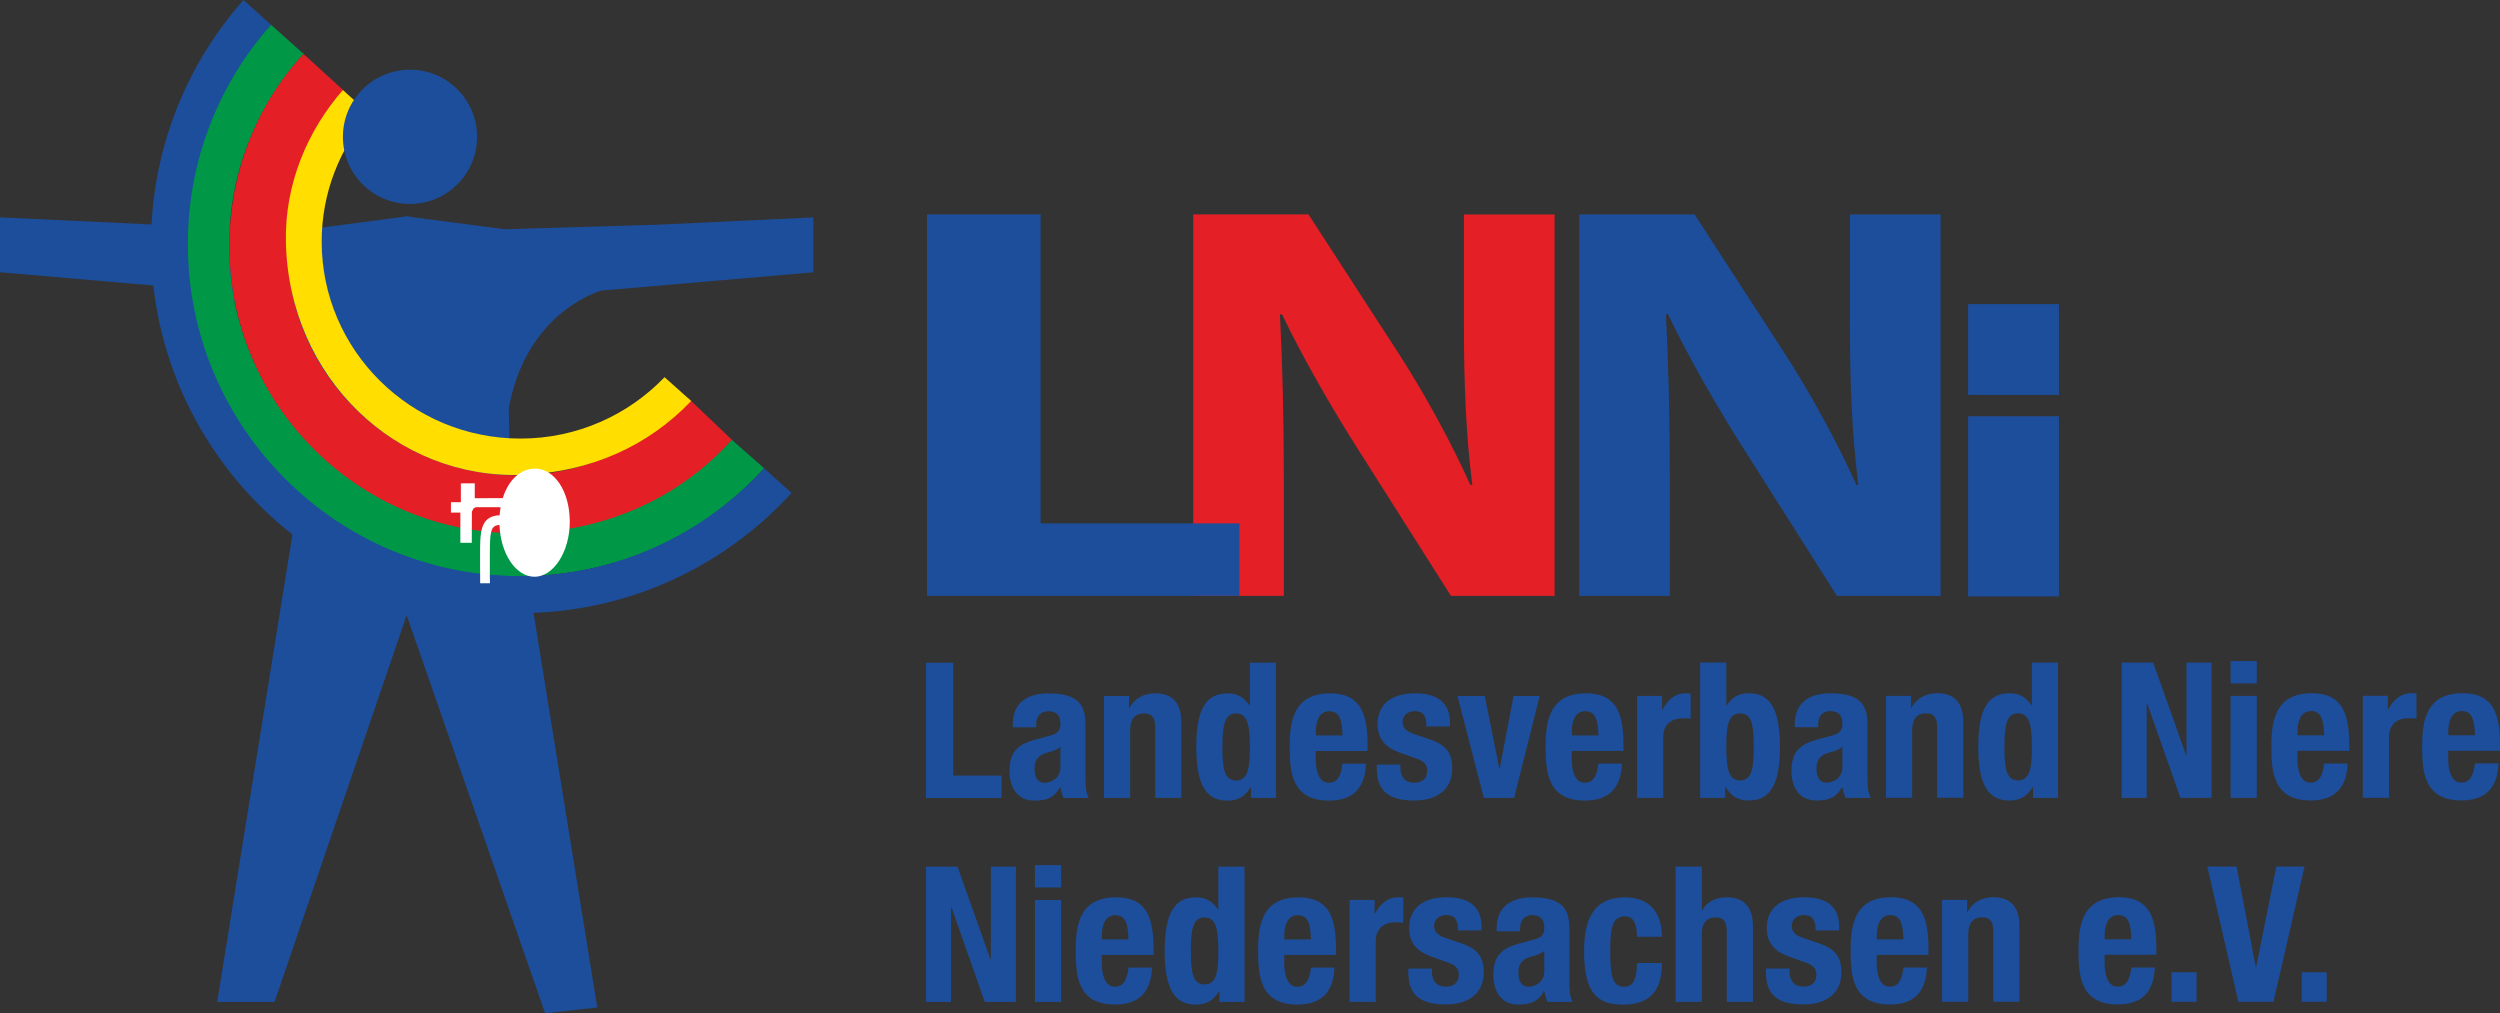
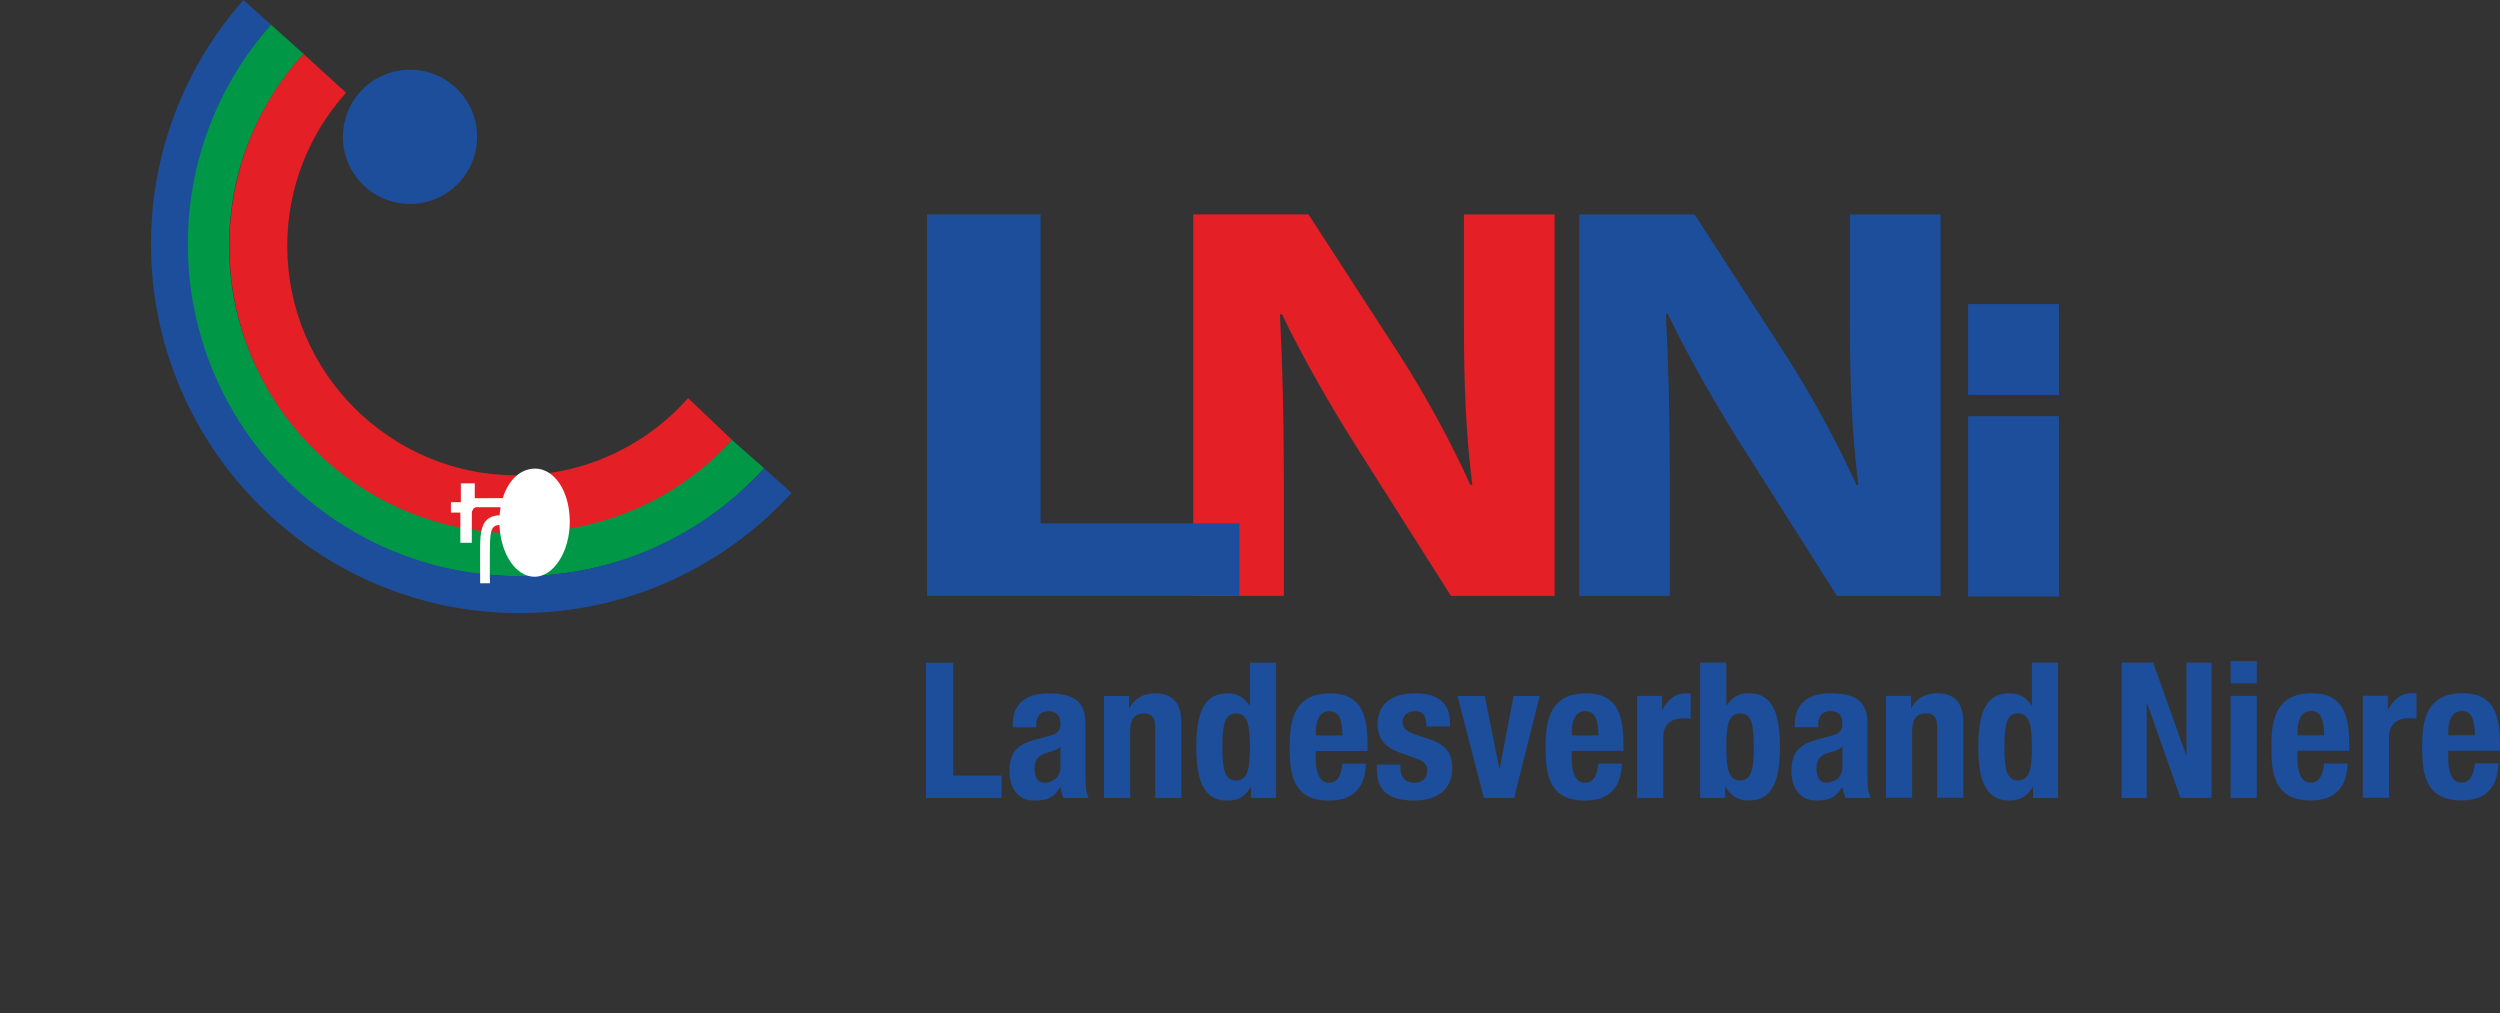
<svg xmlns="http://www.w3.org/2000/svg" id="Ebene_1" viewBox="0 0 687.51 278.64">
  <rect x="0" y="0" width="687.51" height="278.64" fill="#333333" stroke="none" />
  <defs>
    <style>.cls-1{fill:#fff;}.cls-2{fill:#1d4e9b;}.cls-3{fill:#009847;}.cls-4{fill:#e41f25;}.cls-5{fill:#ffde00;}.cls-6{fill:none;stroke:#2b2b2a;stroke-width:0px;}</style>
  </defs>
  <g>
    <g>
      <path class="cls-4" d="m328.14,163.86V58.96h31.7l24.93,38.45c7.12,11.05,14.25,24.13,19.59,35.95h.54c-1.78-13.85-2.31-28.02-2.31-43.73v-30.66h24.93v104.9h-28.5l-25.65-40.47c-7.12-11.2-14.96-24.75-20.84-37.04l-.54.16c.71,13.86,1.07,28.64,1.07,45.75v31.6h-24.93Z" />
      <path class="cls-2" d="m434.31,163.86V58.96h31.7l24.93,38.45c7.12,11.05,14.25,24.13,19.59,35.95h.53c-1.77-13.85-2.32-28.02-2.32-43.73v-30.66h24.93v104.9h-28.5l-25.65-40.47c-7.12-11.2-14.96-24.75-20.84-37.04l-.54.16c.72,13.86,1.07,28.64,1.07,45.75v31.6h-24.93.02Z" />
    </g>
    <polygon class="cls-2" points="254.94 58.96 286.16 58.96 286.16 143.93 340.83 143.93 340.83 163.86 254.94 163.86 254.94 58.96" />
    <rect class="cls-2" x="541.24" y="114.47" width="24.97" height="49.55" />
    <rect class="cls-2" x="541.24" y="83.63" width="24.97" height="24.97" />
  </g>
-   <path class="cls-2" d="m632.97,275.5h6.88v-8.13h-6.88v8.13Zm-25.95-37.2l8.55,37.2h9.64l8.55-37.2h-7.76l-5.52,27.51h-.15l-5.26-27.51h-8.03Zm-9.84,37.2h6.88v-8.13h-6.88v8.13Zm-18.39-17.19v-1.09c0-2.61.83-5.57,3.7-5.57s3.49,2.39,3.64,6.67h-7.34Zm14.22,4.27v-1.62c0-8.59-1.88-14.22-10.26-14.22-9.69,0-11.15,6.99-11.15,14.48,0,6.99.42,15.01,10.83,15.01,6.77,0,9.9-3.64,10.16-10.16h-6.46c-.42,3.44-1.4,5.26-3.81,5.26-2.65,0-3.55-3.23-3.55-6.51v-2.24h14.23Zm-58.92,12.92h7.19v-18.6c0-3.13,1.36-4.64,3.81-4.64,2.13,0,3.07,1.09,3.07,3.9v19.33h7.19v-20.78c0-5.52-2.65-7.97-7.14-7.97-3.02,0-5.63,1.25-7.14,4.01h-.11v-3.28h-6.88v28.03h0Zm-17.97-17.18v-1.09c0-2.61.83-5.57,3.7-5.57s3.49,2.39,3.64,6.67h-7.34Zm14.22,4.27v-1.62c0-8.59-1.88-14.22-10.26-14.22-9.69,0-11.15,6.99-11.15,14.48,0,6.99.42,15.01,10.83,15.01,6.77,0,9.9-3.64,10.16-10.16h-6.46c-.42,3.44-1.4,5.26-3.81,5.26-2.65,0-3.55-3.23-3.55-6.51v-2.24h14.23Zm-44.69,3.75v.99c0,5.37,2.24,8.9,10.32,8.9,6.05,0,10.42-2.92,10.42-8.81,0-4.22-1.67-6.51-6.2-8.02l-4.32-1.46c-2.39-.78-3.13-1.93-3.13-3.28,0-1.98,1.56-3.02,3.39-3.02,2.34,0,3.18,1.4,3.18,4.22h6.46v-1.14c0-5.06-3.07-7.97-9.58-7.97-7.4,0-10.32,3.81-10.32,8.44,0,3.96,2.03,6.4,5.99,7.82l5.06,1.82c1.4.52,2.61,1.36,2.61,3.18,0,2.24-1.46,3.33-3.64,3.33-2.45,0-3.75-1.62-3.75-4.06v-.94h-6.47Zm-24.85,9.18h7.19v-18.6c0-3.13,1.36-4.64,3.81-4.64,2.13,0,3.07,1.09,3.07,3.9v19.33h7.19v-20.78c0-5.52-2.65-7.97-7.14-7.97-3.02,0-5.47,1.2-6.82,3.59h-.11v-12.03h-7.19v37.2h0Zm-3.75-17.91c0-6.62-3.44-10.83-10.06-10.83s-11.36,3.23-11.36,14.75,3.55,14.75,10.74,14.75c7.61,0,10.68-4.12,10.68-11.46h-6.88c0,4.53-1.09,6.56-3.49,6.56-3.23,0-3.86-2.87-3.86-9.8,0-6.46.57-9.58,4.12-9.58,2.71,0,3.23,2.92,3.23,5.63h6.88Zm-32.35,9.42c0,3.07-2.5,4.32-4.43,4.32s-2.71-1.77-2.71-3.9c0-2.5,1.14-3.9,4.06-4.53.88-.2,2.08-.68,3.07-1.4v5.52h0Zm-6.67-10.94v-.78c0-2.19,1.14-3.64,3.33-3.64,2.39,0,3.33,1.3,3.33,3.44,0,1.88-.73,2.71-2.87,3.28l-4.06,1.09c-4.95,1.36-7.08,3.49-7.08,8.75,0,3.75,1.77,8.02,6.77,8.02,3.44,0,5.47-.73,7.14-3.64h.11c.2.94.42,2.03.88,2.92h6.88c-.73-1.62-.88-2.81-.88-5.42v-14.75c0-5.06-1.62-8.59-10.16-8.59-5.42,0-9.84,2.19-9.84,8.65v.68h6.46,0Zm-30.73,10.25v.99c0,5.37,2.24,8.9,10.32,8.9,6.05,0,10.42-2.92,10.42-8.81,0-4.22-1.67-6.51-6.2-8.02l-4.32-1.46c-2.39-.78-3.13-1.93-3.13-3.28,0-1.98,1.56-3.02,3.39-3.02,2.34,0,3.18,1.4,3.18,4.22h6.46v-1.14c0-5.06-3.07-7.97-9.58-7.97-7.4,0-10.32,3.81-10.32,8.44,0,3.96,2.03,6.4,5.99,7.82l5.06,1.82c1.4.52,2.61,1.36,2.61,3.18,0,2.24-1.46,3.33-3.64,3.33-2.45,0-3.75-1.62-3.75-4.06v-.94h-6.47Zm-16.15,9.18h7.19v-16.83c0-3.75,2.81-5.06,5.31-5.06.73,0,1.51.05,2.24.11v-6.88c-.42-.05-.88-.11-1.3-.11-2.96,0-5,1.77-6.46,4.48h-.11v-3.75h-6.88v28.03h0Zm-17.97-17.18v-1.09c0-2.61.83-5.57,3.7-5.57s3.49,2.39,3.64,6.67h-7.34Zm14.22,4.27v-1.62c0-8.59-1.88-14.22-10.26-14.22-9.69,0-11.15,6.99-11.15,14.48,0,6.99.42,15.01,10.83,15.01,6.77,0,9.9-3.64,10.16-10.16h-6.46c-.42,3.44-1.4,5.26-3.81,5.26-2.65,0-3.55-3.23-3.55-6.51v-2.24h14.23Zm-32.04,12.92h6.88v-37.2h-7.19v11.77h-.11c-1.51-2.24-3.33-3.33-6.05-3.33-5.89,0-8.59,4.32-8.59,14.75s2.71,14.75,8.59,14.75c2.81,0,4.8-1.09,6.36-3.7h.11v2.97h0Zm-7.87-14.02c0-6.09.63-9.22,3.75-9.22s3.81,3.13,3.81,9.22-.63,9.22-3.81,9.22-3.75-3.13-3.75-9.22m-24.48-3.18v-1.09c0-2.61.83-5.57,3.7-5.57s3.49,2.39,3.64,6.67h-7.34Zm14.22,4.27v-1.62c0-8.59-1.88-14.22-10.26-14.22-9.69,0-11.15,6.99-11.15,14.48,0,6.99.42,15.01,10.83,15.01,6.77,0,9.9-3.64,10.16-10.16h-6.46c-.42,3.44-1.4,5.26-3.81,5.26-2.65,0-3.55-3.23-3.55-6.51v-2.24h14.23Zm-32.61-18.54h7.19v-6.14h-7.19v6.14Zm0,31.47h7.19v-28.03h-7.19v28.03Zm-29.96-37.2v37.2h6.88v-26.04h.11l9.17,26.04h8.55v-37.2h-6.88v25.47h-.11l-9.07-25.47h-8.65,0Z" />
  <path class="cls-2" d="m673.29,202.2v-1.09c0-2.61.83-5.57,3.7-5.57s3.49,2.39,3.64,6.67h-7.34Zm14.22,4.27v-1.62c0-8.59-1.88-14.22-10.26-14.22-9.69,0-11.15,6.99-11.15,14.48,0,6.99.42,15.01,10.83,15.01,6.77,0,9.9-3.64,10.16-10.16h-6.46c-.42,3.44-1.4,5.26-3.81,5.26-2.65,0-3.55-3.23-3.55-6.51v-2.24h14.23Zm-37.72,12.92h7.19v-16.83c0-3.75,2.81-5.06,5.31-5.06.73,0,1.51.05,2.24.11v-6.88c-.42-.05-.88-.11-1.3-.11-2.97,0-5,1.77-6.46,4.48h-.11v-3.75h-6.88v28.03h0Zm-17.97-17.18v-1.09c0-2.61.83-5.57,3.7-5.57s3.49,2.39,3.64,6.67h-7.34Zm14.22,4.27v-1.62c0-8.59-1.88-14.22-10.26-14.22-9.69,0-11.15,6.99-11.15,14.48,0,6.99.42,15.01,10.83,15.01,6.77,0,9.9-3.64,10.16-10.16h-6.46c-.42,3.44-1.4,5.26-3.81,5.26-2.65,0-3.55-3.23-3.55-6.51v-2.24h14.23Zm-32.61-18.54h7.19v-6.14h-7.19v6.14Zm0,31.47h7.19v-28.03h-7.19v28.03Zm-29.96-37.2v37.2h6.88v-26.04h.11l9.17,26.04h8.55v-37.2h-6.88v25.47h-.11l-9.07-25.47h-8.65,0Zm-24.38,37.2h6.88v-37.2h-7.19v11.77h-.11c-1.51-2.24-3.33-3.33-6.05-3.33-5.89,0-8.59,4.32-8.59,14.75s2.71,14.75,8.59,14.75c2.81,0,4.8-1.09,6.36-3.7h.11v2.97h0Zm-7.87-14.02c0-6.09.63-9.22,3.75-9.22s3.81,3.13,3.81,9.22-.63,9.22-3.81,9.22-3.75-3.13-3.75-9.22m-32.56,14.01h7.19v-18.6c0-3.13,1.36-4.64,3.81-4.64,2.13,0,3.07,1.09,3.07,3.9v19.33h7.19v-20.78c0-5.52-2.65-7.97-7.14-7.97-3.02,0-5.63,1.25-7.14,4.01h-.11v-3.28h-6.88v28.03h0Zm-11.98-8.48c0,3.07-2.5,4.32-4.43,4.32s-2.71-1.77-2.71-3.9c0-2.5,1.14-3.9,4.06-4.53.88-.2,2.08-.68,3.07-1.4v5.52h0Zm-6.67-10.94v-.78c0-2.19,1.14-3.64,3.33-3.64,2.39,0,3.33,1.3,3.33,3.44,0,1.88-.73,2.71-2.87,3.28l-4.06,1.09c-4.95,1.36-7.08,3.49-7.08,8.75,0,3.75,1.77,8.02,6.77,8.02,3.44,0,5.47-.73,7.14-3.64h.11c.2.94.42,2.03.88,2.92h6.88c-.73-1.62-.88-2.81-.88-5.42v-14.75c0-5.06-1.62-8.59-10.16-8.59-5.42,0-9.84,2.19-9.84,8.65v.68h6.46,0Zm-32.46,19.43h6.88v-2.97h.11c1.56,2.61,3.55,3.7,6.36,3.7,5.89,0,8.59-4.32,8.59-14.75s-2.71-14.75-8.59-14.75c-2.71,0-4.53,1.09-6.05,3.33h-.11v-11.77h-7.19v37.2h0Zm7.19-14c0-6.09.63-9.22,3.81-9.22s3.75,3.13,3.75,9.22-.63,9.22-3.75,9.22-3.81-3.13-3.81-9.22m-24.53,14.01h7.19v-16.83c0-3.75,2.81-5.06,5.31-5.06.73,0,1.51.05,2.24.11v-6.88c-.42-.05-.88-.11-1.3-.11-2.97,0-5,1.77-6.46,4.48h-.11v-3.75h-6.88v28.03h0Zm-17.97-17.18v-1.09c0-2.61.83-5.57,3.7-5.57s3.49,2.39,3.64,6.67h-7.34Zm14.22,4.27v-1.62c0-8.59-1.88-14.22-10.26-14.22-9.69,0-11.15,6.99-11.15,14.48,0,6.99.42,15.01,10.83,15.01,6.77,0,9.9-3.64,10.16-10.16h-6.46c-.42,3.44-1.4,5.26-3.81,5.26-2.65,0-3.55-3.23-3.55-6.51v-2.24h14.23Zm-34.02,4.95h-.11l-4.01-20.06h-7.5l7.24,28.03h8.33l7.03-28.03h-7.19l-3.81,20.06h0Zm-33.81-1.2v.99c0,5.37,2.24,8.9,10.32,8.9,6.05,0,10.42-2.92,10.42-8.81,0-4.21-1.67-6.51-6.2-8.02l-4.32-1.46c-2.39-.78-3.13-1.93-3.13-3.28,0-1.98,1.56-3.02,3.38-3.02,2.34,0,3.18,1.4,3.18,4.22h6.46v-1.14c0-5.06-3.07-7.97-9.58-7.97-7.39,0-10.32,3.81-10.32,8.44,0,3.96,2.03,6.4,5.99,7.82l5.06,1.82c1.4.52,2.61,1.36,2.61,3.18,0,2.24-1.46,3.33-3.64,3.33-2.45,0-3.75-1.62-3.75-4.06v-.94h-6.46,0Zm-16.77-8.01v-1.09c0-2.61.83-5.57,3.7-5.57s3.49,2.39,3.64,6.67h-7.34Zm14.22,4.27v-1.62c0-8.59-1.88-14.22-10.26-14.22-9.69,0-11.15,6.99-11.15,14.48,0,6.99.42,15.01,10.83,15.01,6.77,0,9.9-3.64,10.16-10.16h-6.46c-.42,3.44-1.4,5.26-3.81,5.26-2.65,0-3.55-3.23-3.55-6.51v-2.24h14.23Zm-32.04,12.92h6.88v-37.2h-7.19v11.77h-.11c-1.51-2.24-3.33-3.33-6.05-3.33-5.89,0-8.59,4.32-8.59,14.75s2.71,14.75,8.59,14.75c2.81,0,4.8-1.09,6.36-3.7h.11v2.97h0Zm-7.87-14.02c0-6.09.63-9.22,3.75-9.22s3.81,3.13,3.81,9.22-.63,9.22-3.81,9.22-3.75-3.13-3.75-9.22m-32.56,14.01h7.19v-18.6c0-3.13,1.36-4.64,3.81-4.64,2.13,0,3.07,1.09,3.07,3.9v19.33h7.19v-20.78c0-5.52-2.65-7.97-7.14-7.97-3.02,0-5.63,1.25-7.14,4.01h-.11v-3.28h-6.88v28.03h0Zm-11.98-8.48c0,3.07-2.5,4.32-4.43,4.32s-2.71-1.77-2.71-3.9c0-2.5,1.14-3.9,4.06-4.53.88-.2,2.08-.68,3.07-1.4v5.52h0Zm-6.67-10.94v-.78c0-2.19,1.14-3.64,3.33-3.64,2.39,0,3.33,1.3,3.33,3.44,0,1.88-.73,2.71-2.87,3.28l-4.06,1.09c-4.95,1.36-7.08,3.49-7.08,8.75,0,3.75,1.77,8.02,6.77,8.02,3.44,0,5.47-.73,7.14-3.64h.11c.21.94.42,2.03.88,2.92h6.88c-.73-1.62-.88-2.81-.88-5.42v-14.75c0-5.06-1.62-8.59-10.16-8.59-5.42,0-9.84,2.19-9.84,8.65v.68h6.46,0Zm-9.53,19.43v-6.14h-13.28v-31.05h-7.5v37.2h20.78,0Z" />
  <g>
-     <path class="cls-2" d="m181.05,61.78l-42.3,1.26-26.34-3.45v-.15l-.58.08-.58-.08v.15l-26.34,3.45-42.31-1.26L0,59.77v15.1l58.45,5.04c13.72,4.95,22.72,17.28,25.29,32.4l-.21,12.93-3,21.11-20.8,129.19h15.77l36.33-106.36,38.08,109.46,14.34-1.59-21.11-130.69-3-21.11-.21-12.93c2.57-15.11,11.57-27.44,25.29-32.4l58.45-5.04v-15.1l-42.61,2.01h0Z" />
    <path class="cls-3" d="m74.51,6.78c-14.52,16.09-23.57,37.55-23.57,60.78,0,50.12,41.14,90.89,91.72,90.89,27.04,0,50.67-11.17,67.47-29.68l-8.9-7.84c-14.57,15.64-35.43,25.46-58.58,25.46-43.92,0-79.66-35.36-79.66-78.83,0-20.26,7.76-38.76,20.5-52.74l-9-8.04h.02Z" />
    <path class="cls-2" d="m142.9,158.43c-50.31,0-91.24-40.96-91.24-91.3,0-23.12,8.65-44.24,22.85-60.34l-7.55-6.79c-.14.16-.29.32-.43.48-15.56,17.84-25,41.17-25,66.66,0,55.95,45.47,101.47,101.37,101.47,29.58,0,56.23-12.75,74.78-33.04l-7.54-6.78c-16.69,18.21-40.65,29.66-67.24,29.66" />
    <path class="cls-4" d="m142.08,130.72c-34.78,0-63.09-28.3-63.09-63.09,0-16.18,6.13-30.95,16.18-42.13l-11.71-10.66c-12.72,13.71-20.37,32.55-20.37,52.79,0,43.56,35.44,79,79,79,23.45,0,44.68-9.43,59.16-25.71l-12.01-11.44c-11.57,13.01-28.41,21.24-47.16,21.24" />
-     <path class="cls-5" d="m143.14,120.61c-30.15,0-54.68-24.29-54.68-54.15,0-13.41,4.96-25.69,13.15-35.16l-7.33-6.53c-9.75,11.2-15.96,25.78-15.66,41.7.71,37.43,30.5,65.48,65.21,64.11,18.47-.73,34.48-7.92,46.25-20.31l-7.33-6.54c-9.97,10.39-24.04,16.88-39.62,16.88" />
    <path class="cls-2" d="m131.2,37.63c0,10.19-8.26,18.45-18.45,18.45s-18.45-8.26-18.45-18.45,8.26-18.46,18.45-18.46,18.45,8.26,18.45,18.46" />
    <path class="cls-1" d="m147.12,128.87c-3.86,0-7.29,3.01-8.85,8.11l-7.71.03v-4.09h-3.82v5.18h-2.73v2.86h2.59v8.32h3.14l.03-8.59.48-.89.63-.33,6.79.02c-.13.72-.22,1.46-.28,2.22-.24,0-.5,0-.64.03-4.74.57-4.73,4.87-4.72,10.81v2.4c0,1.86,0,3.68.02,5.44h2.69c-.04-2.09-.04-4.04-.03-5.43v-2.42c0-6.27.22-7.89,2.37-8.15.05,0,.16,0,.28-.02.3,7.94,4.5,14.24,9.65,14.24s9.68-6.78,9.68-15.14-4.22-14.61-9.57-14.61" />
    <path class="cls-6" d="m147.13,128.85c-3.86,0-7.3,3.01-8.86,8.12l-7.72.03v-4.1h-3.83v5.19h-2.73v2.87h2.59v8.33h3.14l.03-8.6.49-.9.63-.33,6.8.02c-.13.72-.23,1.46-.28,2.23-.24,0-.5,0-.64.03-4.75.57-4.74,4.88-4.73,10.83v2.4c0,1.86,0,3.69.02,5.45h2.69c-.04-2.1-.04-4.04-.03-5.44v-2.42c0-6.28.22-7.9,2.37-8.16.05,0,.16,0,.28-.02.3,7.95,4.51,14.26,9.67,14.26s9.7-6.79,9.7-15.16-4.23-14.63-9.58-14.63h-.01Z" />
  </g>
</svg>